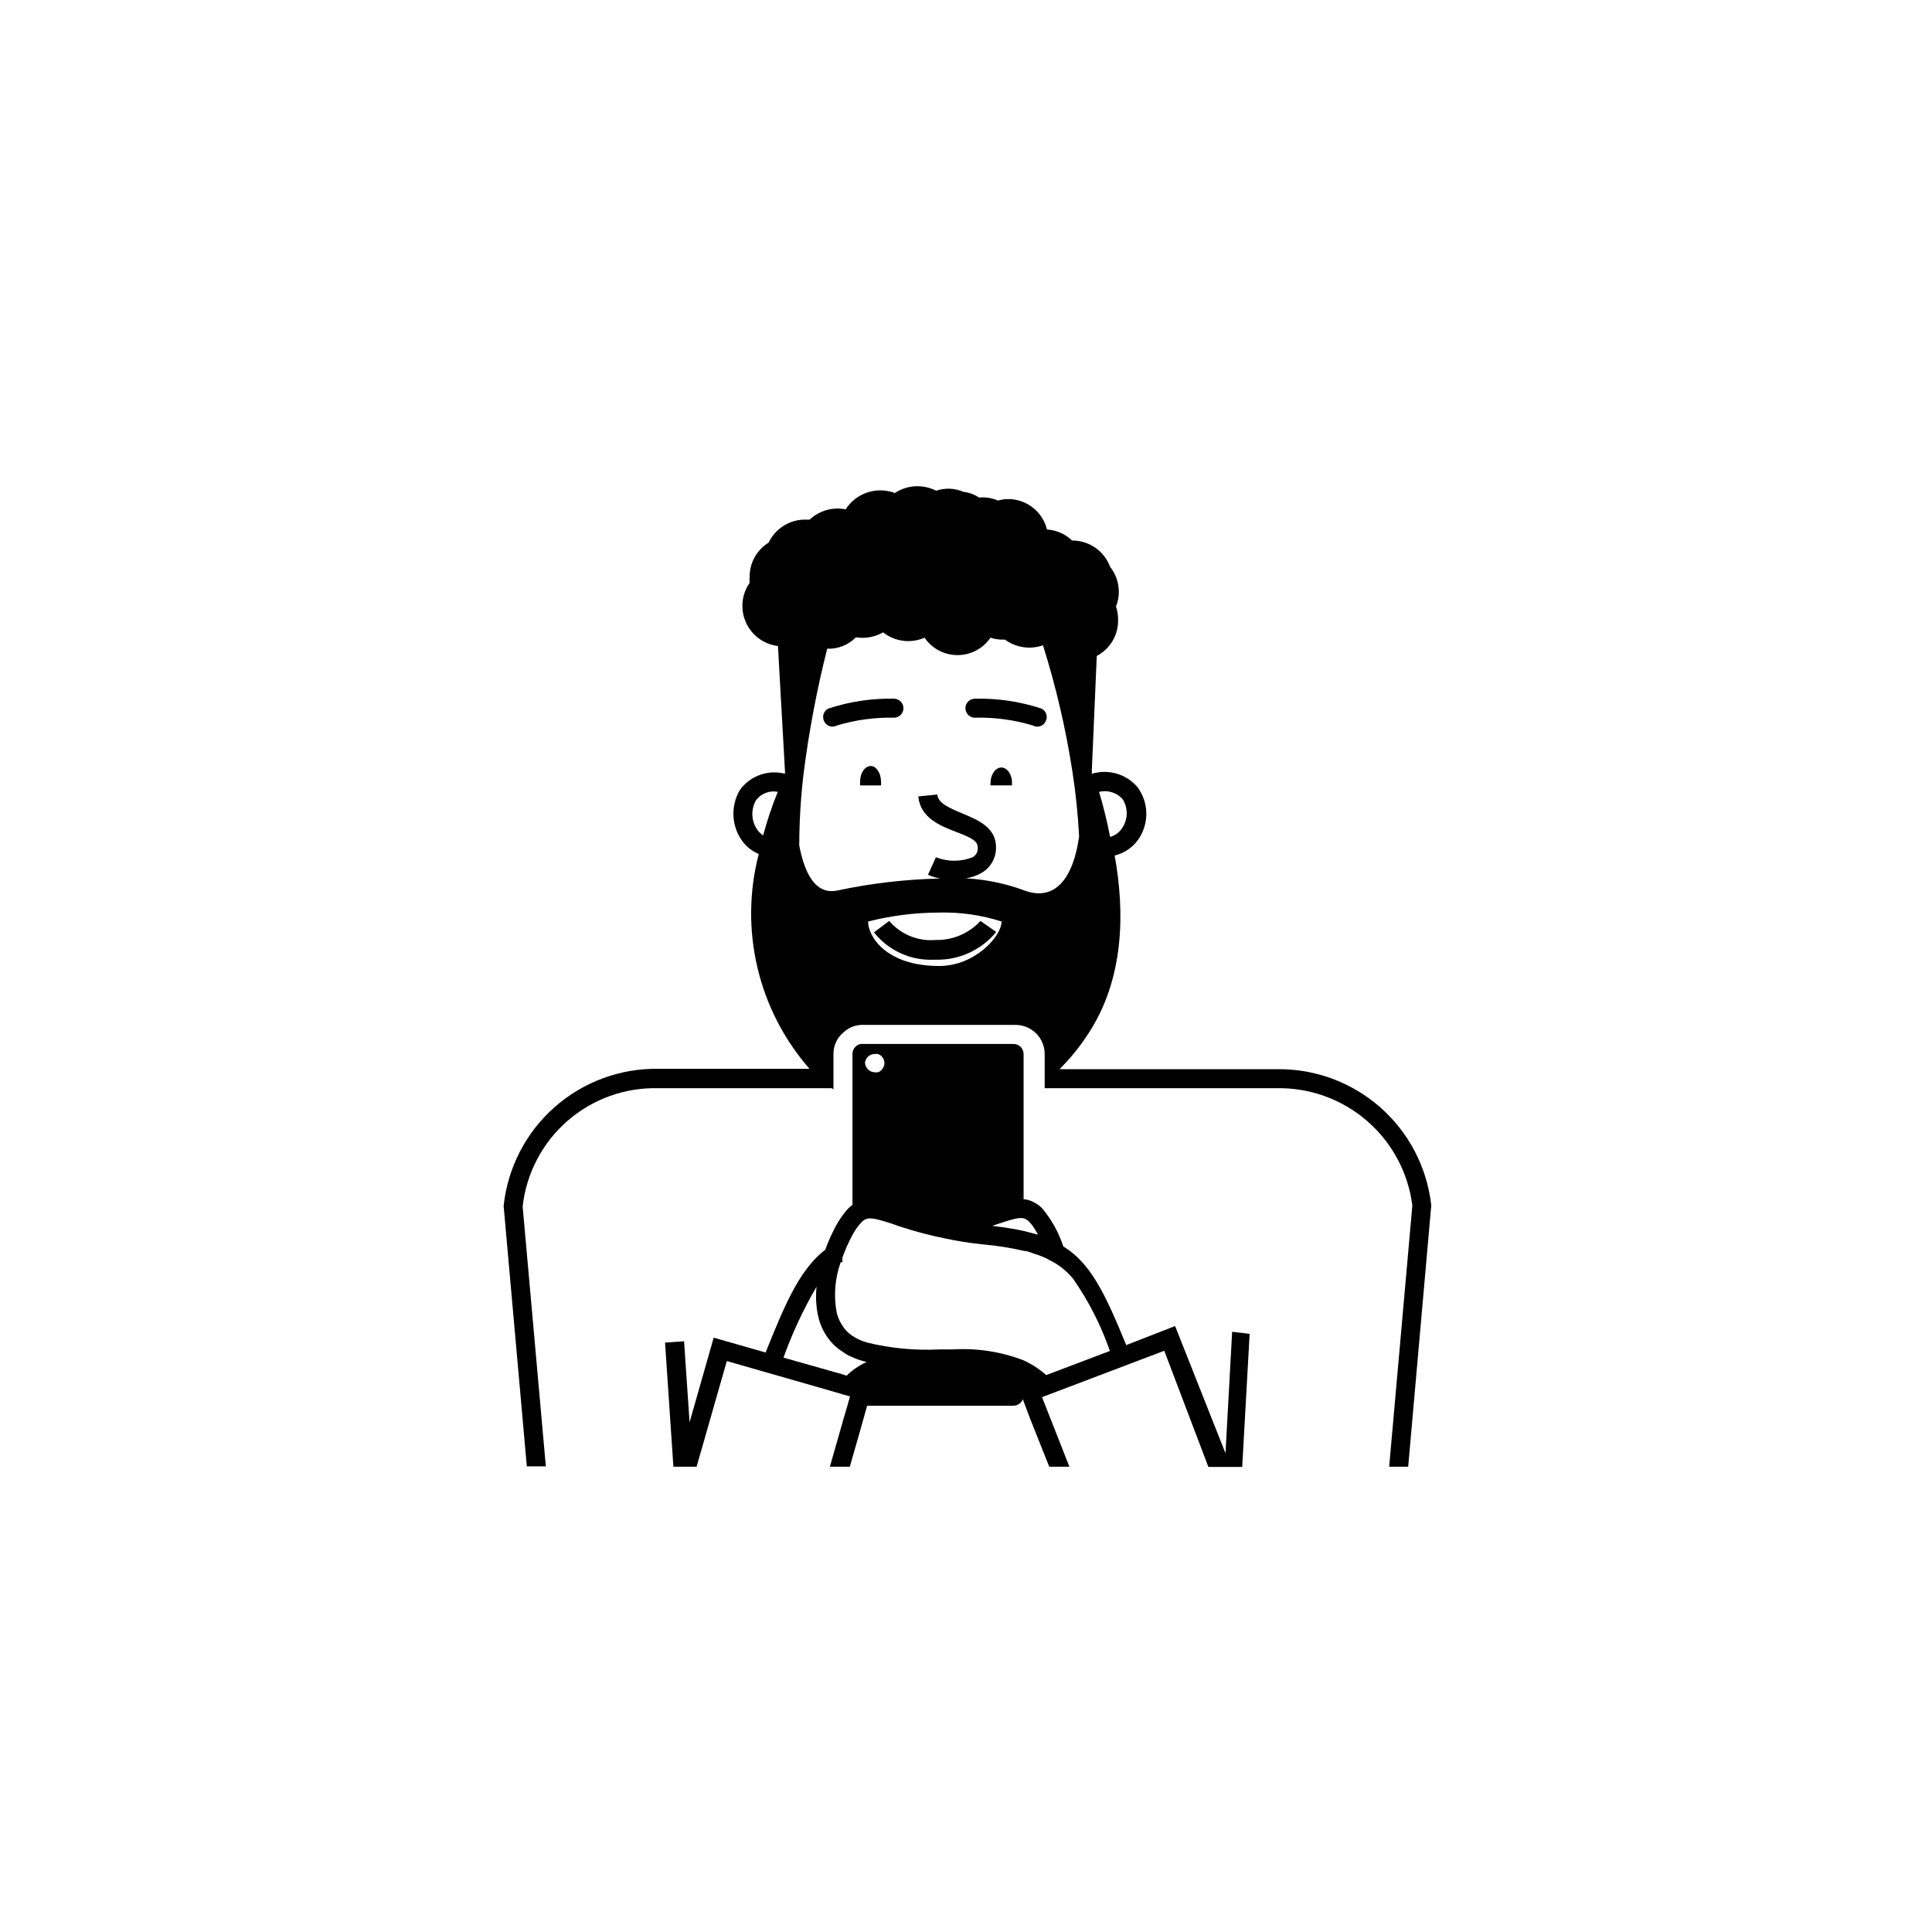
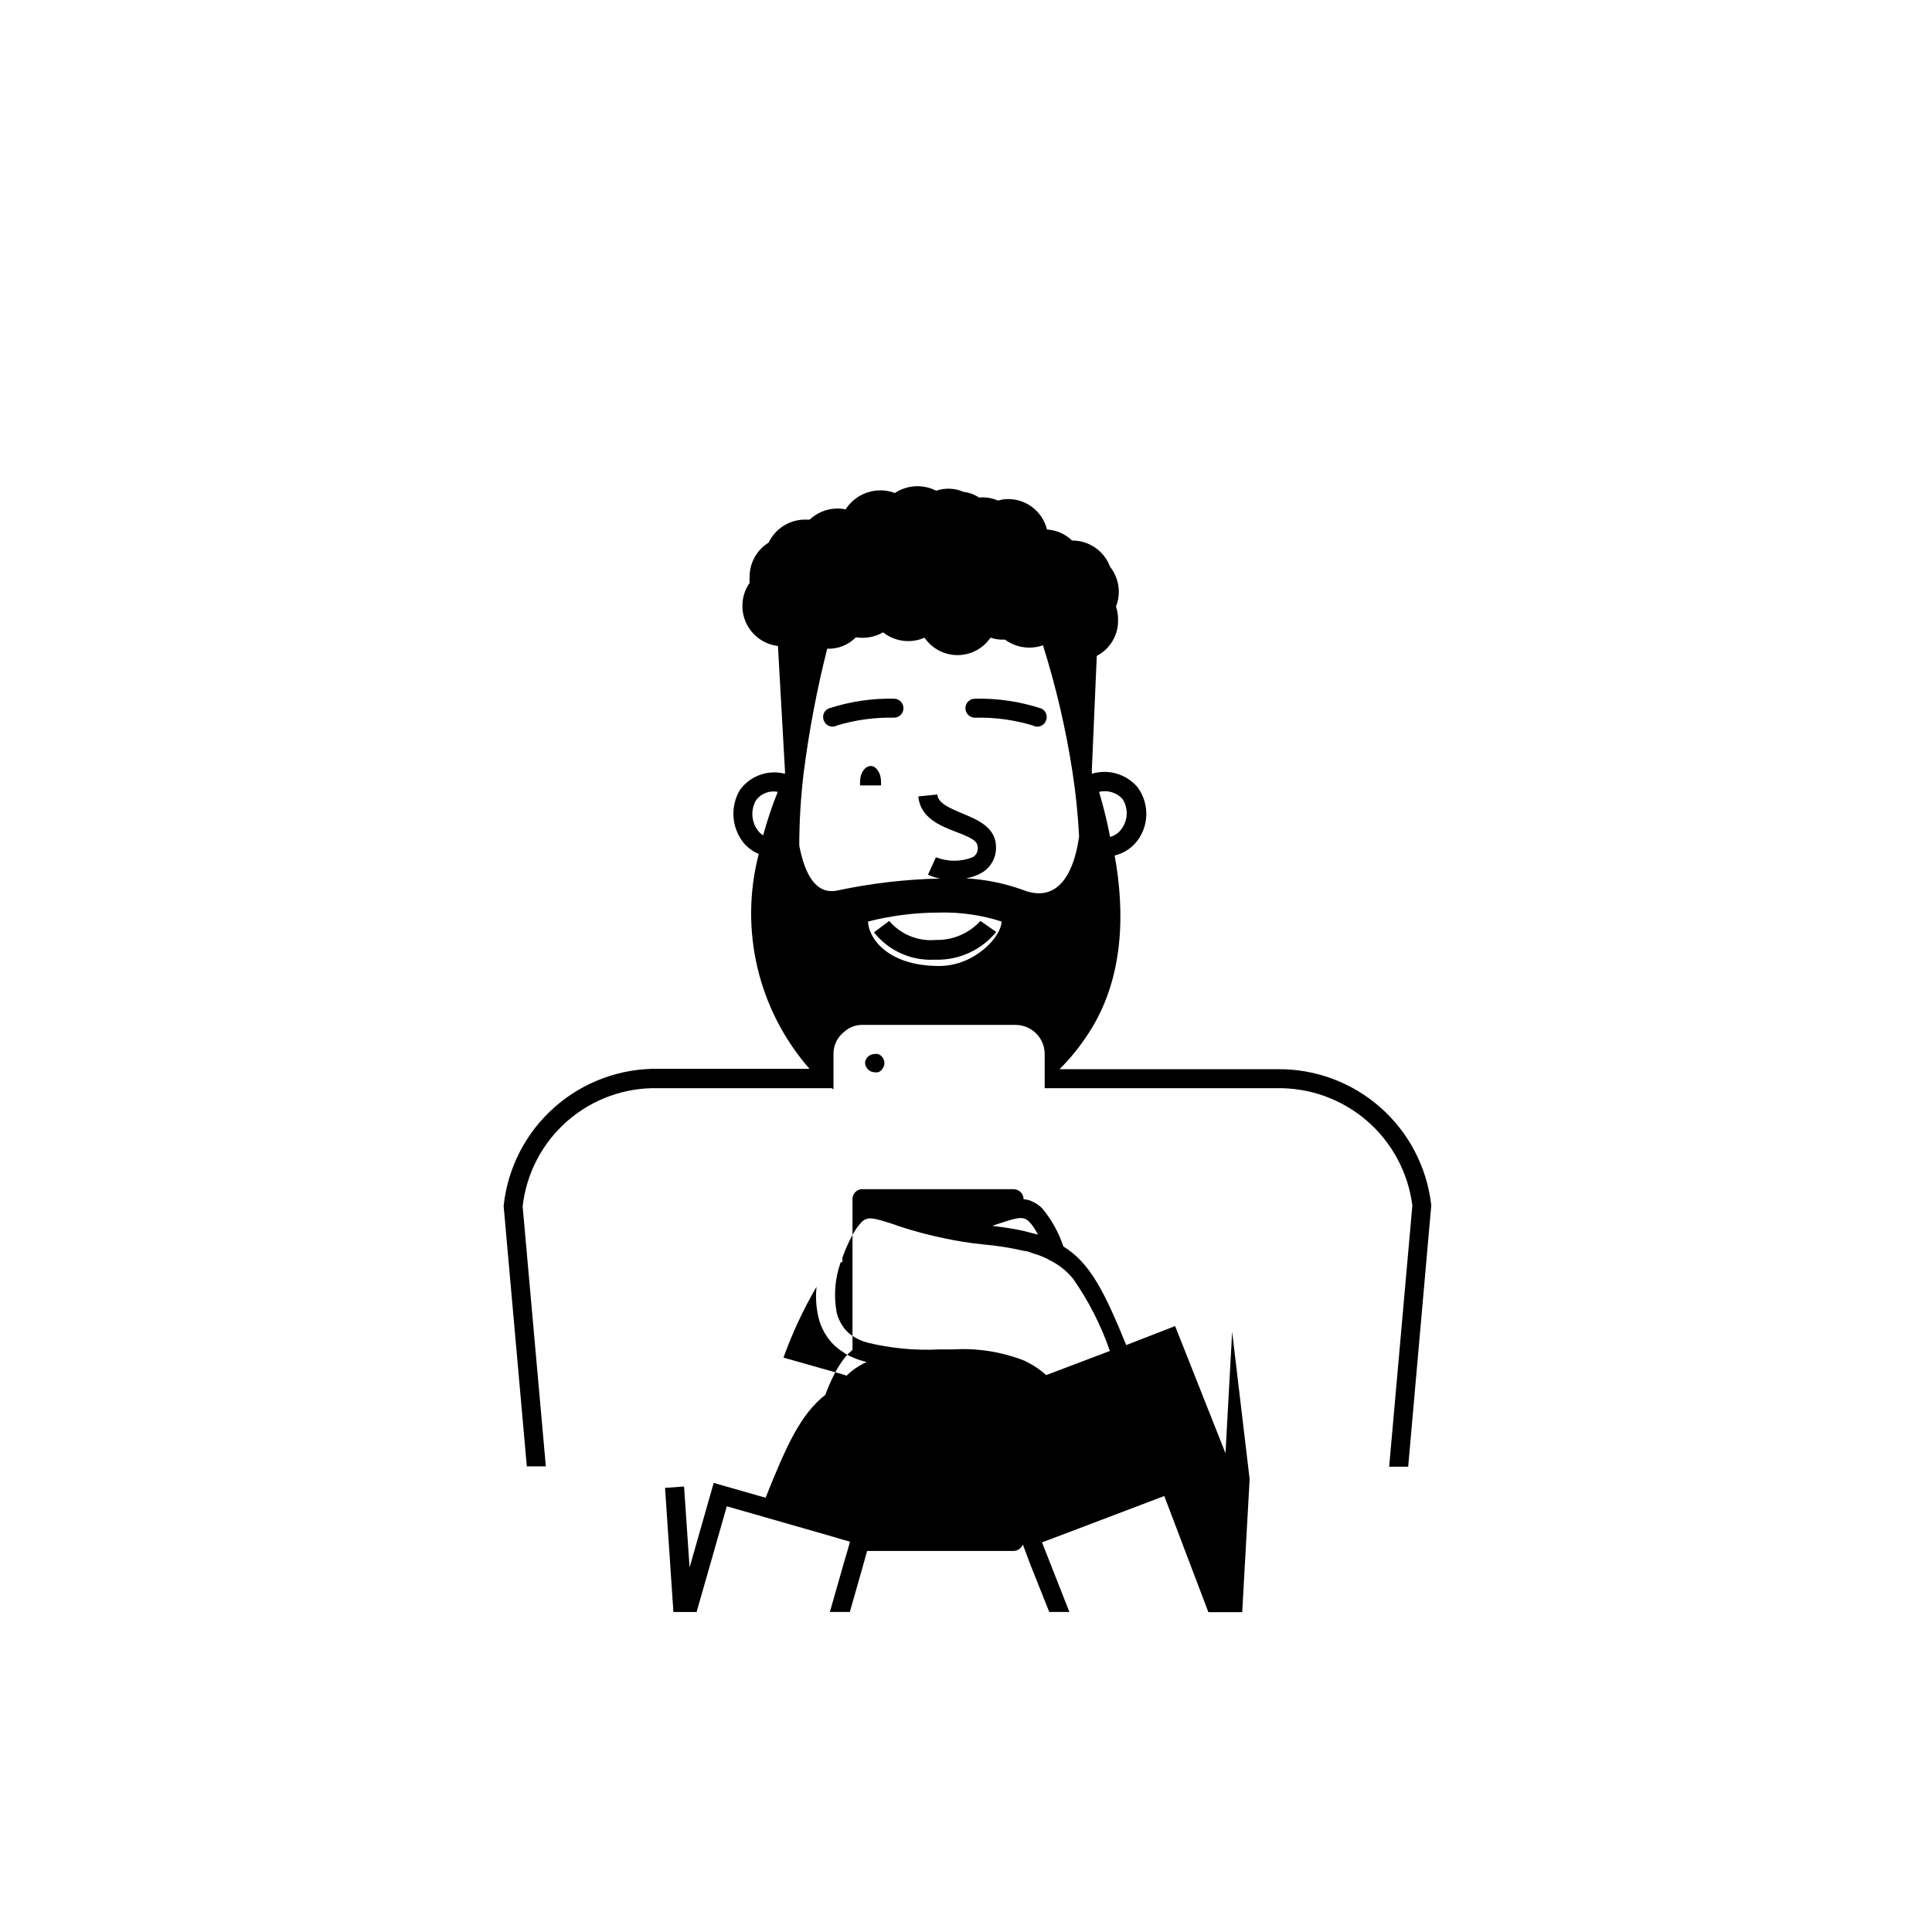
<svg xmlns="http://www.w3.org/2000/svg" fill="#000000" width="800px" height="800px" version="1.1" viewBox="144 144 512 512">
  <g>
-     <path d="m409.37 347.4c-1.562 0-2.871 1.863-2.871 4.082l-0.004-0.004c-0.023 0.219-0.023 0.438 0 0.656h5.691v-0.656c0.055-2.215-1.258-4.078-2.816-4.078z" />
    <path d="m374.81 347c-1.613 0-2.871 1.863-2.871 4.082-0.027 0.352-0.027 0.707 0 1.059h5.543-0.004c0.027-0.352 0.027-0.707 0-1.059 0-2.215-1.309-4.082-2.668-4.082z" />
    <path d="m381.16 329.16c-5.984-0.145-11.949 0.742-17.633 2.617-0.605 0.293-1.062 0.816-1.273 1.453-0.207 0.637-0.148 1.332 0.164 1.926 0.398 0.863 1.266 1.414 2.219 1.41 0.406 0 0.805-0.102 1.156-0.305 4.898-1.48 10-2.176 15.113-2.066 1.395 0 2.519-1.125 2.519-2.516 0-1.395-1.125-2.519-2.519-2.519z" />
    <path d="m418.89 336.57c0.953 0.004 1.82-0.547 2.219-1.41 0.312-0.594 0.371-1.289 0.16-1.926-0.207-0.637-0.668-1.16-1.27-1.453-5.684-1.875-11.648-2.762-17.633-2.617-1.391 0-2.519 1.125-2.519 2.519 0 1.391 1.129 2.516 2.519 2.516 5.199-0.137 10.387 0.562 15.367 2.066 0.352 0.203 0.75 0.305 1.156 0.305z" />
    <path d="m403.83 388.06c-3.035 3.309-7.352 5.144-11.84 5.039-4.688 0.422-9.289-1.457-12.344-5.039l-4.031 3.023c3.812 4.805 9.691 7.504 15.82 7.254h0.707c6.133 0.09 11.973-2.617 15.867-7.356z" />
-     <path d="m470.53 496.93-1.762 32.195-13.352-33.703-12.949 5.039c-5.793-14.156-9.574-21.766-16.676-26.148v-0.004c-1.215-3.676-3.113-7.094-5.59-10.074-0.695-0.719-1.516-1.297-2.422-1.715-0.773-0.426-1.633-0.664-2.516-0.703v-38.492c0-1.473-1.195-2.668-2.672-2.668h-40.457c-1.277 0.219-2.211 1.324-2.215 2.617v40.004l-1.008 0.855c-0.555 0.562-1.059 1.168-1.512 1.812-0.969 1.312-1.812 2.715-2.519 4.184-0.82 1.637-1.543 3.316-2.168 5.039-6.398 5.039-10.078 12.848-15.82 27.258l-13.754-3.93-6.394 22.418-1.461-21.461-5.039 0.352 2.215 32.898h6.144l8.012-28.012 28.113 8.059 2.519 0.754 2.016 0.555-0.855 3.023-0.805 2.719-3.68 12.898h5.289l3.176-11.133 1.41-5.039h38.742v0.004c1.109-0.004 2.109-0.684 2.519-1.715l1.059 2.82 0.906 2.418 5.039 12.645h5.34l-7.254-18.438 32.395-12.293 11.688 30.781h8.969l1.965-35.266zm-62.27-28.516c4.082-1.359 5.894-1.863 7.106-1.512l-0.004 0.004c0.523 0.156 0.992 0.453 1.363 0.855 0.43 0.43 0.82 0.902 1.156 1.41 0.352 0.555 0.805 1.258 1.211 2.016l-1.211-0.301-2.519-0.656c-2.469-0.555-5.039-0.957-8.414-1.359zm-32.445-45.09c0.281-0.051 0.574-0.051 0.855 0 1.027 0.363 1.711 1.332 1.715 2.418-0.004 0.531-0.184 1.043-0.504 1.461-0.266 0.465-0.699 0.809-1.211 0.957-0.281 0.055-0.574 0.055-0.855 0-0.828-0.004-1.602-0.422-2.066-1.105-0.324-0.422-0.5-0.934-0.504-1.461 0.152-1.301 1.262-2.277 2.57-2.269zm-6.047 83.984c-0.453 0.402-0.906 0.754-1.41 1.258l-1.059-0.352-2.519-0.707-13.148-3.727v0.004c2.34-6.519 5.277-12.812 8.766-18.793-0.293 2.731-0.121 5.488 0.504 8.16 0.645 2.656 1.984 5.09 3.879 7.055 0.758 0.766 1.605 1.445 2.519 2.016 0.762 0.594 1.613 1.07 2.519 1.41 0.875 0.418 1.785 0.754 2.719 1.008l1.109 0.301c-1.375 0.645-2.676 1.441-3.879 2.367zm51.488 1.109-1.008-0.855c-0.801-0.641-1.645-1.227-2.516-1.766l-1.863-1.008-0.656-0.301c-5.969-2.289-12.363-3.269-18.742-2.871h-3.629c-6.387 0.312-12.781-0.297-18.992-1.812-1.453-0.395-2.832-1.027-4.082-1.867-1.012-0.691-1.867-1.582-2.519-2.617-0.691-1.051-1.203-2.207-1.512-3.426-0.844-4.484-0.48-9.109 1.059-13.402h0.453v-1.211c0.703-1.973 1.543-3.891 2.519-5.742 0.672-1.316 1.52-2.539 2.519-3.629 1.613-1.562 2.871-1.309 8.715 0.605l1.41 0.504c4.016 1.316 8.102 2.391 12.242 3.227 2.871 0.605 6.144 1.16 10.078 1.562v-0.004c3.613 0.324 7.199 0.898 10.73 1.715 0.906 0 1.715 0.453 2.519 0.707 0.859 0.238 1.703 0.543 2.519 0.906 0.527 0.199 1.035 0.453 1.512 0.754 2.484 1.18 4.668 2.902 6.398 5.039 4.106 5.887 7.375 12.312 9.723 19.094zm60.961-81.062h-57.434c2.883-2.875 5.453-6.051 7.66-9.473 9.523-14.508 9.672-32.242 6.953-47.156h-0.004c2.711-0.648 5.062-2.328 6.551-4.684 2.633-4.156 2.43-9.504-0.504-13.453-2.969-3.477-7.719-4.863-12.09-3.527v-0.453-0.555l1.309-30.23v0.004c3.598-1.883 5.793-5.668 5.644-9.723-0.004-1.148-0.191-2.289-0.555-3.379 0.5-1.215 0.754-2.516 0.754-3.828 0.012-2.43-0.809-4.793-2.316-6.699-1.566-4.203-5.59-6.981-10.078-6.953-1.797-1.734-4.156-2.773-6.648-2.922-1.141-4.66-5.277-7.969-10.078-8.062-0.973-0.02-1.941 0.117-2.871 0.402-1.582-0.695-3.316-0.973-5.035-0.805-1.242-0.816-2.656-1.336-4.133-1.512-2.297-1-4.883-1.105-7.254-0.301-3.488-1.781-7.664-1.551-10.934 0.605-4.828-1.816-10.266-0.008-13.051 4.332-3.426-0.691-6.977 0.324-9.52 2.719h-1.309c-4.098 0.031-7.816 2.398-9.574 6.098-3.164 1.945-5.074 5.406-5.039 9.117-0.051 0.52-0.051 1.043 0 1.562-1.266 1.797-1.938 3.949-1.914 6.148 0.016 5.398 4.059 9.941 9.422 10.578l1.863 33.152v0.453c-0.023 0.082-0.023 0.168 0 0.25-4.481-1.172-9.223 0.531-11.941 4.285-2.574 4.332-2.254 9.797 0.809 13.801 1.105 1.395 2.543 2.484 4.18 3.176-5.215 20.035-0.18 41.352 13.453 56.93h-39.953c-10.152-0.184-20.008 3.445-27.617 10.172-7.609 6.723-12.422 16.055-13.492 26.152l6.144 69.023h5.039l-6.144-68.871c0.98-8.797 5.234-16.902 11.918-22.707 6.684-5.809 15.305-8.887 24.152-8.629h45.848l0.453 0.301v-9.371c-0.023-2.332 1.062-4.539 2.922-5.945 1.387-1.219 3.195-1.852 5.039-1.762h40.305c1.523 0.008 3.012 0.465 4.281 1.309 2.144 1.422 3.434 3.828 3.426 6.398v9.07h61.363c8.793-0.195 17.344 2.875 24.008 8.613 6.66 5.742 10.961 13.746 12.066 22.469l-6.144 69.227h5.039l6.098-69.023v-0.453h-0.004c-1.164-10.012-6.012-19.234-13.605-25.863-7.59-6.633-17.379-10.199-27.457-10.008zm-40.758-71.641c1.512 2.309 1.512 5.297 0 7.606-0.723 1.223-1.898 2.109-3.273 2.469-0.773-4.027-1.75-8.012-2.922-11.941 2.25-0.543 4.621 0.168 6.195 1.867zm-95.219 9.672c-0.539-0.355-1.02-0.797-1.41-1.309-1.73-2.32-1.926-5.441-0.504-7.961 1.328-1.816 3.586-2.699 5.793-2.269-1.527 3.766-2.82 7.617-3.879 11.539zm46.652 34.613c-14.105 0-18.844-7.859-18.844-11.789 6.16-1.562 12.488-2.356 18.844-2.371 5.602-0.145 11.191 0.656 16.523 2.371 0 3.981-7.102 11.789-16.523 11.789zm22.219-20.152c-4.863-1.758-9.953-2.793-15.113-3.074 1.492-0.238 2.926-0.75 4.231-1.512 2.367-1.414 3.793-3.992 3.727-6.75 0-5.34-5.039-7.305-8.867-8.918s-6.449-2.769-6.699-5.039l-5.039 0.504c0.555 5.644 5.691 7.758 10.078 9.422 4.383 1.664 5.691 2.469 5.691 4.231 0.066 1.02-0.465 1.98-1.359 2.469-3.125 1.234-6.598 1.234-9.723 0l-2.117 4.637c1.043 0.48 2.144 0.82 3.273 1.008h-0.25c-9.098 0.211-18.156 1.273-27.055 3.172-5.691 1.16-8.613-4.281-10.078-11.941v0.004c0.012-6.402 0.398-12.793 1.16-19.145 1.414-11.117 3.5-22.137 6.246-33 2.852 0.113 5.617-0.984 7.609-3.023 2.481 0.398 5.023-0.062 7.203-1.312 3.117 2.469 7.344 3.012 10.984 1.414 1.969 2.887 5.242 4.617 8.742 4.617 3.496 0 6.769-1.73 8.738-4.617 1.234 0.41 2.535 0.582 3.832 0.504 2.898 2.141 6.672 2.707 10.074 1.508 3.449 10.957 6.062 22.156 7.809 33.504 0.883 5.695 1.473 11.43 1.766 17.18-1.816 12.648-7.356 17.133-14.863 14.16z" />
+     <path d="m470.53 496.93-1.762 32.195-13.352-33.703-12.949 5.039c-5.793-14.156-9.574-21.766-16.676-26.148v-0.004c-1.215-3.676-3.113-7.094-5.59-10.074-0.695-0.719-1.516-1.297-2.422-1.715-0.773-0.426-1.633-0.664-2.516-0.703c0-1.473-1.195-2.668-2.672-2.668h-40.457c-1.277 0.219-2.211 1.324-2.215 2.617v40.004l-1.008 0.855c-0.555 0.562-1.059 1.168-1.512 1.812-0.969 1.312-1.812 2.715-2.519 4.184-0.82 1.637-1.543 3.316-2.168 5.039-6.398 5.039-10.078 12.848-15.82 27.258l-13.754-3.93-6.394 22.418-1.461-21.461-5.039 0.352 2.215 32.898h6.144l8.012-28.012 28.113 8.059 2.519 0.754 2.016 0.555-0.855 3.023-0.805 2.719-3.68 12.898h5.289l3.176-11.133 1.41-5.039h38.742v0.004c1.109-0.004 2.109-0.684 2.519-1.715l1.059 2.82 0.906 2.418 5.039 12.645h5.34l-7.254-18.438 32.395-12.293 11.688 30.781h8.969l1.965-35.266zm-62.27-28.516c4.082-1.359 5.894-1.863 7.106-1.512l-0.004 0.004c0.523 0.156 0.992 0.453 1.363 0.855 0.43 0.43 0.82 0.902 1.156 1.41 0.352 0.555 0.805 1.258 1.211 2.016l-1.211-0.301-2.519-0.656c-2.469-0.555-5.039-0.957-8.414-1.359zm-32.445-45.09c0.281-0.051 0.574-0.051 0.855 0 1.027 0.363 1.711 1.332 1.715 2.418-0.004 0.531-0.184 1.043-0.504 1.461-0.266 0.465-0.699 0.809-1.211 0.957-0.281 0.055-0.574 0.055-0.855 0-0.828-0.004-1.602-0.422-2.066-1.105-0.324-0.422-0.5-0.934-0.504-1.461 0.152-1.301 1.262-2.277 2.57-2.269zm-6.047 83.984c-0.453 0.402-0.906 0.754-1.41 1.258l-1.059-0.352-2.519-0.707-13.148-3.727v0.004c2.34-6.519 5.277-12.812 8.766-18.793-0.293 2.731-0.121 5.488 0.504 8.16 0.645 2.656 1.984 5.09 3.879 7.055 0.758 0.766 1.605 1.445 2.519 2.016 0.762 0.594 1.613 1.07 2.519 1.41 0.875 0.418 1.785 0.754 2.719 1.008l1.109 0.301c-1.375 0.645-2.676 1.441-3.879 2.367zm51.488 1.109-1.008-0.855c-0.801-0.641-1.645-1.227-2.516-1.766l-1.863-1.008-0.656-0.301c-5.969-2.289-12.363-3.269-18.742-2.871h-3.629c-6.387 0.312-12.781-0.297-18.992-1.812-1.453-0.395-2.832-1.027-4.082-1.867-1.012-0.691-1.867-1.582-2.519-2.617-0.691-1.051-1.203-2.207-1.512-3.426-0.844-4.484-0.48-9.109 1.059-13.402h0.453v-1.211c0.703-1.973 1.543-3.891 2.519-5.742 0.672-1.316 1.52-2.539 2.519-3.629 1.613-1.562 2.871-1.309 8.715 0.605l1.41 0.504c4.016 1.316 8.102 2.391 12.242 3.227 2.871 0.605 6.144 1.16 10.078 1.562v-0.004c3.613 0.324 7.199 0.898 10.73 1.715 0.906 0 1.715 0.453 2.519 0.707 0.859 0.238 1.703 0.543 2.519 0.906 0.527 0.199 1.035 0.453 1.512 0.754 2.484 1.18 4.668 2.902 6.398 5.039 4.106 5.887 7.375 12.312 9.723 19.094zm60.961-81.062h-57.434c2.883-2.875 5.453-6.051 7.66-9.473 9.523-14.508 9.672-32.242 6.953-47.156h-0.004c2.711-0.648 5.062-2.328 6.551-4.684 2.633-4.156 2.43-9.504-0.504-13.453-2.969-3.477-7.719-4.863-12.09-3.527v-0.453-0.555l1.309-30.23v0.004c3.598-1.883 5.793-5.668 5.644-9.723-0.004-1.148-0.191-2.289-0.555-3.379 0.5-1.215 0.754-2.516 0.754-3.828 0.012-2.43-0.809-4.793-2.316-6.699-1.566-4.203-5.59-6.981-10.078-6.953-1.797-1.734-4.156-2.773-6.648-2.922-1.141-4.66-5.277-7.969-10.078-8.062-0.973-0.02-1.941 0.117-2.871 0.402-1.582-0.695-3.316-0.973-5.035-0.805-1.242-0.816-2.656-1.336-4.133-1.512-2.297-1-4.883-1.105-7.254-0.301-3.488-1.781-7.664-1.551-10.934 0.605-4.828-1.816-10.266-0.008-13.051 4.332-3.426-0.691-6.977 0.324-9.52 2.719h-1.309c-4.098 0.031-7.816 2.398-9.574 6.098-3.164 1.945-5.074 5.406-5.039 9.117-0.051 0.52-0.051 1.043 0 1.562-1.266 1.797-1.938 3.949-1.914 6.148 0.016 5.398 4.059 9.941 9.422 10.578l1.863 33.152v0.453c-0.023 0.082-0.023 0.168 0 0.25-4.481-1.172-9.223 0.531-11.941 4.285-2.574 4.332-2.254 9.797 0.809 13.801 1.105 1.395 2.543 2.484 4.18 3.176-5.215 20.035-0.18 41.352 13.453 56.93h-39.953c-10.152-0.184-20.008 3.445-27.617 10.172-7.609 6.723-12.422 16.055-13.492 26.152l6.144 69.023h5.039l-6.144-68.871c0.98-8.797 5.234-16.902 11.918-22.707 6.684-5.809 15.305-8.887 24.152-8.629h45.848l0.453 0.301v-9.371c-0.023-2.332 1.062-4.539 2.922-5.945 1.387-1.219 3.195-1.852 5.039-1.762h40.305c1.523 0.008 3.012 0.465 4.281 1.309 2.144 1.422 3.434 3.828 3.426 6.398v9.07h61.363c8.793-0.195 17.344 2.875 24.008 8.613 6.66 5.742 10.961 13.746 12.066 22.469l-6.144 69.227h5.039l6.098-69.023v-0.453h-0.004c-1.164-10.012-6.012-19.234-13.605-25.863-7.59-6.633-17.379-10.199-27.457-10.008zm-40.758-71.641c1.512 2.309 1.512 5.297 0 7.606-0.723 1.223-1.898 2.109-3.273 2.469-0.773-4.027-1.75-8.012-2.922-11.941 2.25-0.543 4.621 0.168 6.195 1.867zm-95.219 9.672c-0.539-0.355-1.02-0.797-1.41-1.309-1.73-2.32-1.926-5.441-0.504-7.961 1.328-1.816 3.586-2.699 5.793-2.269-1.527 3.766-2.82 7.617-3.879 11.539zm46.652 34.613c-14.105 0-18.844-7.859-18.844-11.789 6.16-1.562 12.488-2.356 18.844-2.371 5.602-0.145 11.191 0.656 16.523 2.371 0 3.981-7.102 11.789-16.523 11.789zm22.219-20.152c-4.863-1.758-9.953-2.793-15.113-3.074 1.492-0.238 2.926-0.75 4.231-1.512 2.367-1.414 3.793-3.992 3.727-6.75 0-5.34-5.039-7.305-8.867-8.918s-6.449-2.769-6.699-5.039l-5.039 0.504c0.555 5.644 5.691 7.758 10.078 9.422 4.383 1.664 5.691 2.469 5.691 4.231 0.066 1.02-0.465 1.98-1.359 2.469-3.125 1.234-6.598 1.234-9.723 0l-2.117 4.637c1.043 0.48 2.144 0.82 3.273 1.008h-0.25c-9.098 0.211-18.156 1.273-27.055 3.172-5.691 1.16-8.613-4.281-10.078-11.941v0.004c0.012-6.402 0.398-12.793 1.16-19.145 1.414-11.117 3.5-22.137 6.246-33 2.852 0.113 5.617-0.984 7.609-3.023 2.481 0.398 5.023-0.062 7.203-1.312 3.117 2.469 7.344 3.012 10.984 1.414 1.969 2.887 5.242 4.617 8.742 4.617 3.496 0 6.769-1.73 8.738-4.617 1.234 0.41 2.535 0.582 3.832 0.504 2.898 2.141 6.672 2.707 10.074 1.508 3.449 10.957 6.062 22.156 7.809 33.504 0.883 5.695 1.473 11.43 1.766 17.18-1.816 12.648-7.356 17.133-14.863 14.16z" />
  </g>
</svg>